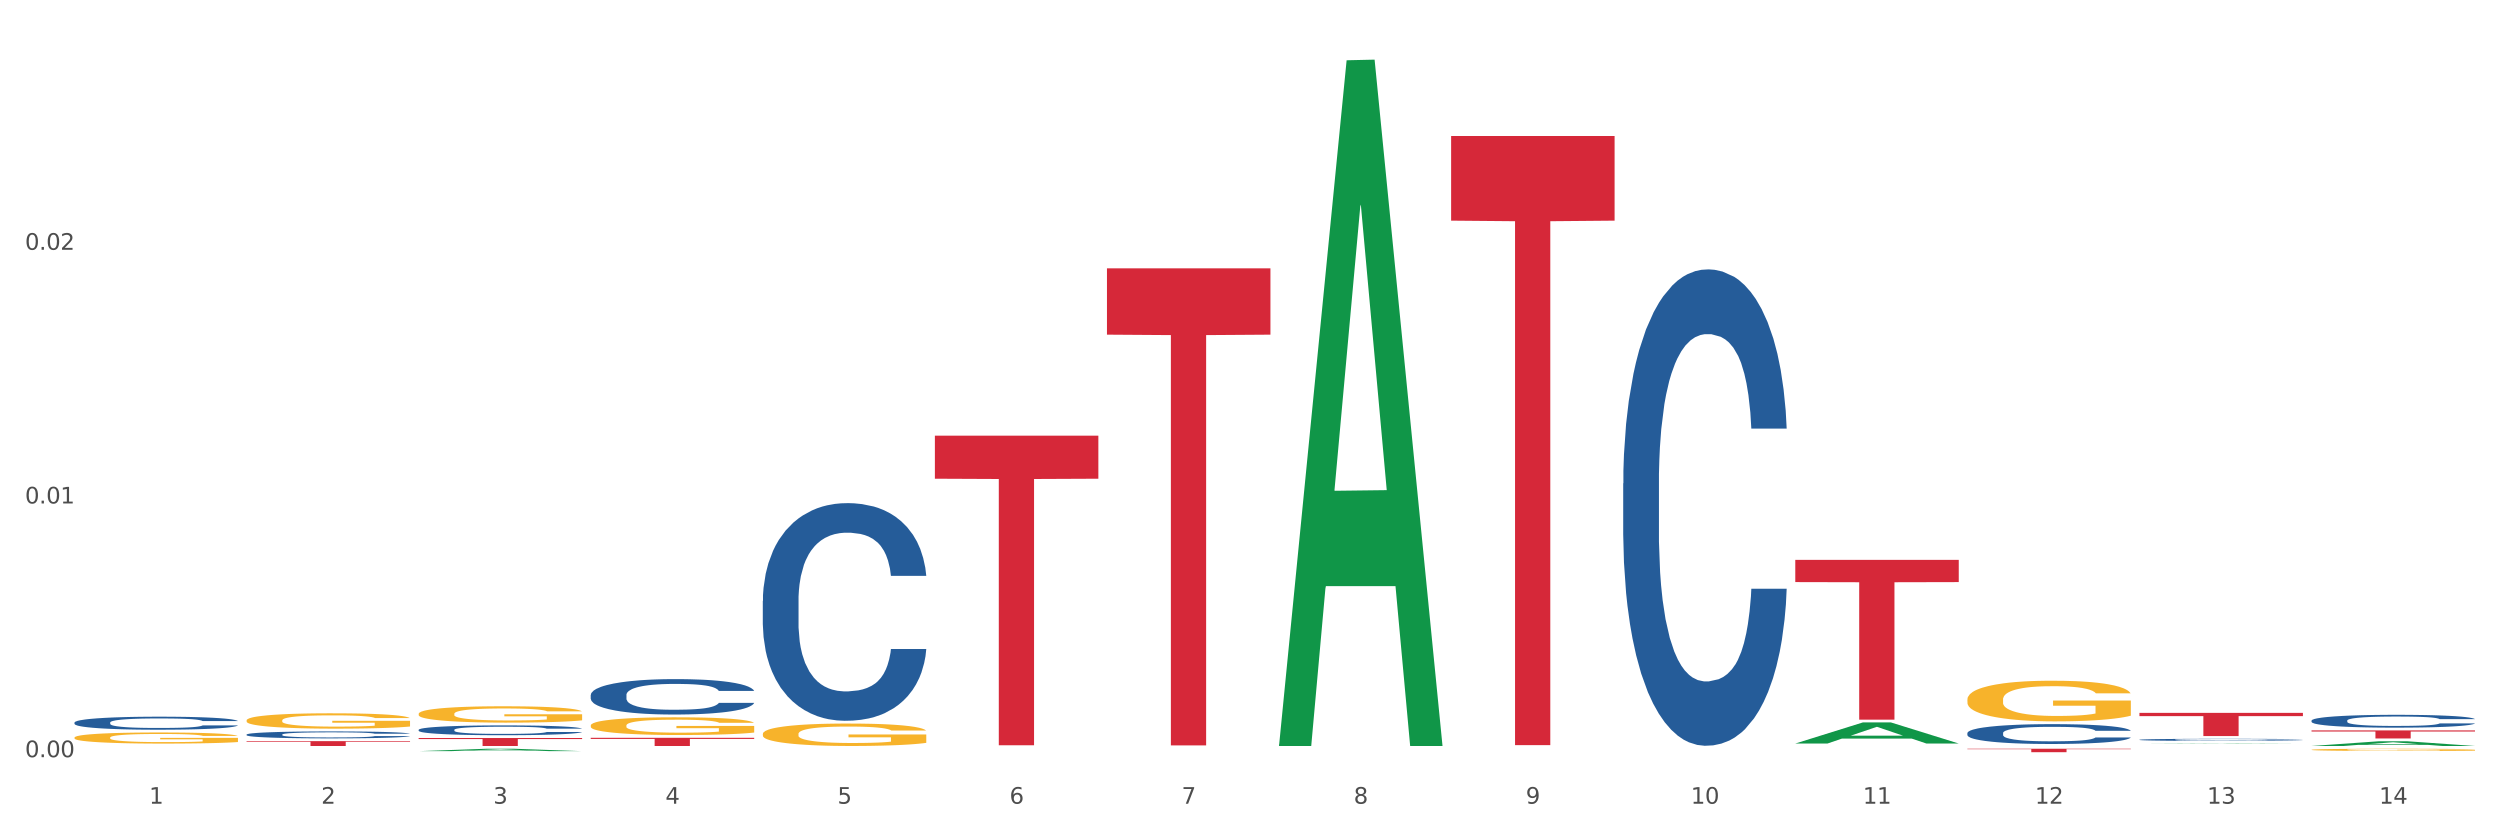
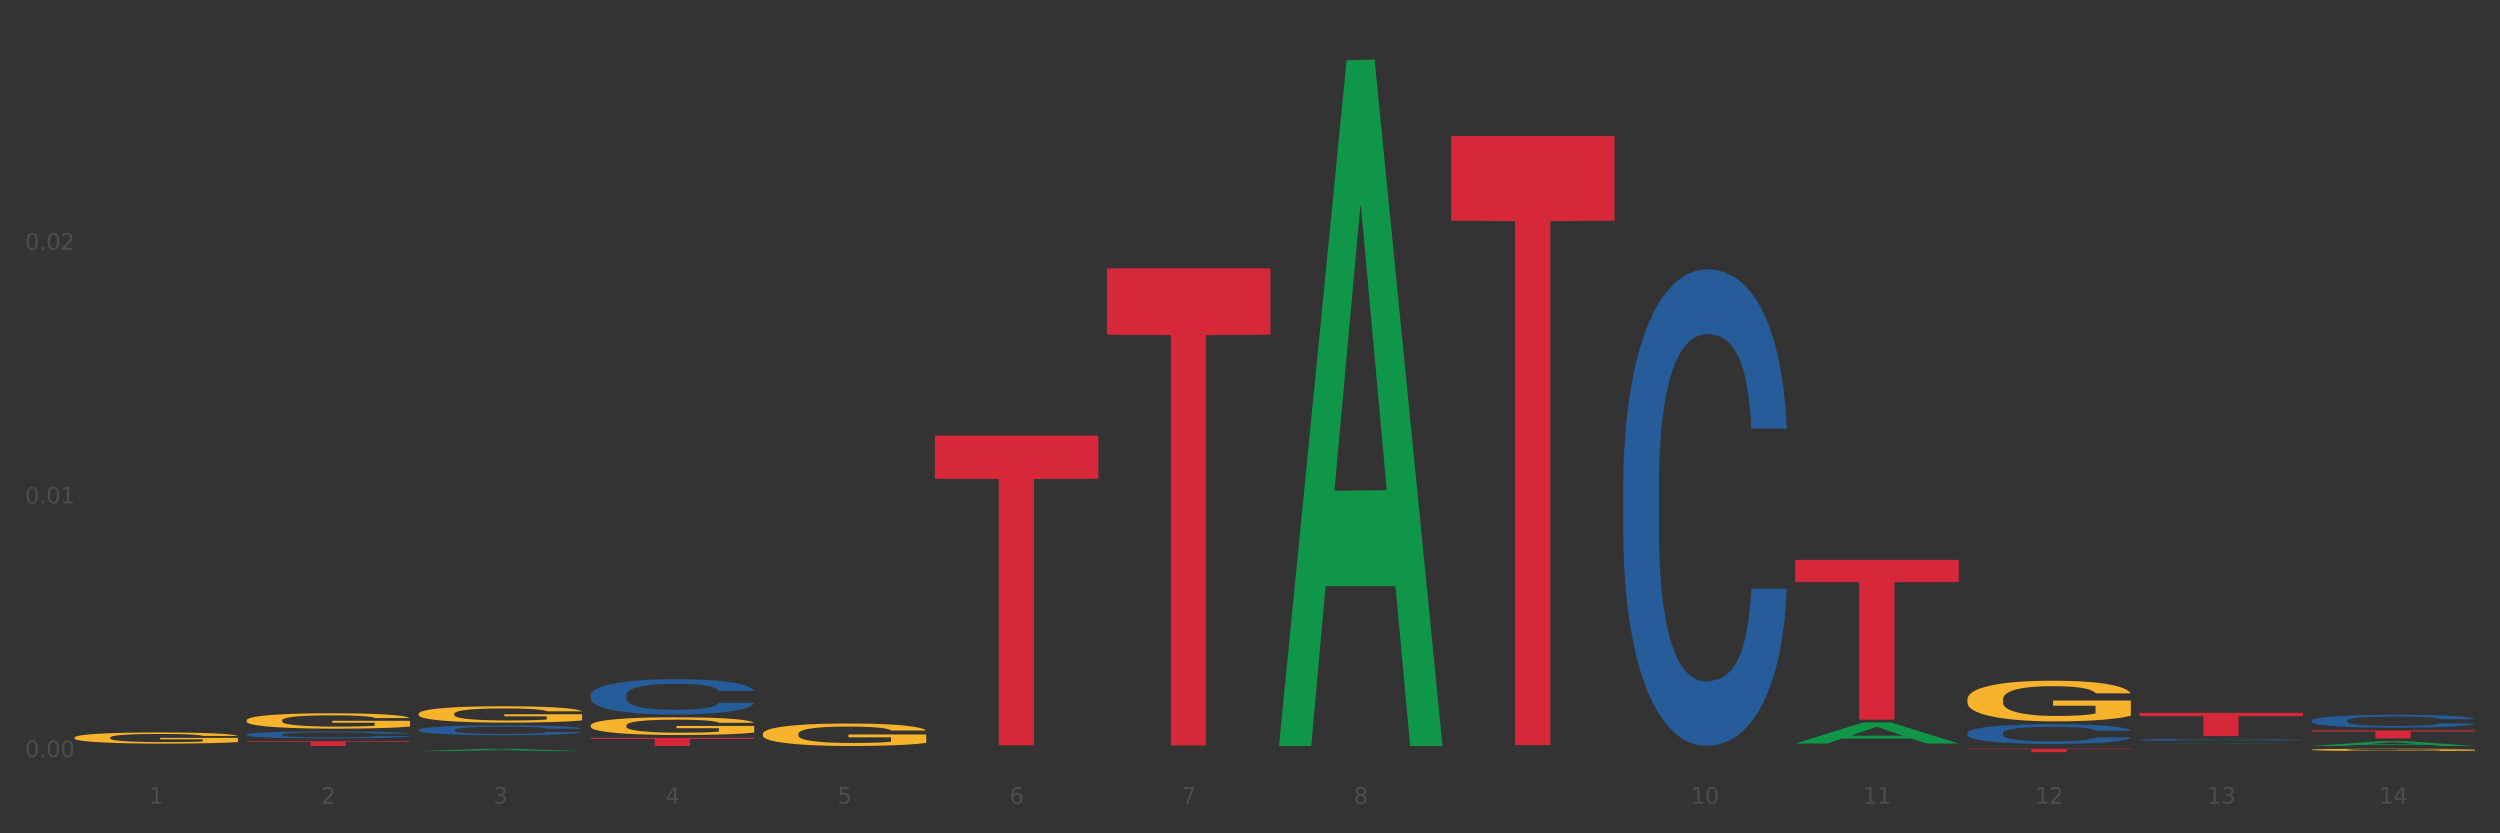
<svg xmlns="http://www.w3.org/2000/svg" xmlns:xlink="http://www.w3.org/1999/xlink" width="1080pt" height="360pt" viewBox="0 0 1080 360" version="1.1">
  <rect x="0" y="0" width="1080" height="360" fill="#333333" stroke="none" />
  <defs>
    <style type="text/css">*{stroke-linejoin: round; stroke-linecap: butt}</style>
  </defs>
  <g id="figure_1">
    <g id="patch_1">
-       <path d="M 0 360  L 1080 360  L 1080 0  L 0 0  z " style="fill: #ffffff; stroke: #ffffff; stroke-linejoin: miter" />
-     </g>
+       </g>
    <g id="axes_1">
      <g id="matplotlib.axis_1">
        <g id="xtick_1">
          <g id="text_1">
            <g style="fill: #4d4d4d" transform="translate(64.432 347.204) scale(0.096 -0.096)">
              <defs>
                <path id="DejaVuSans-31" d="M 794 531  L 1825 531  L 1825 4091  L 703 3866  L 703 4441  L 1819 4666  L 2450 4666  L 2450 531  L 3481 531  L 3481 0  L 794 0  L 794 531  z " transform="scale(0.016)" />
              </defs>
              <use xlink:href="#DejaVuSans-31" />
            </g>
          </g>
        </g>
        <g id="xtick_2">
          <g id="text_2">
            <g style="fill: #4d4d4d" transform="translate(138.771 347.204) scale(0.096 -0.096)">
              <defs>
                <path id="DejaVuSans-32" d="M 1228 531  L 3431 531  L 3431 0  L 469 0  L 469 531  Q 828 903 1448 1529  Q 2069 2156 2228 2338  Q 2531 2678 2651 2914  Q 2772 3150 2772 3378  Q 2772 3750 2511 3984  Q 2250 4219 1831 4219  Q 1534 4219 1204 4116  Q 875 4013 500 3803  L 500 4441  Q 881 4594 1212 4672  Q 1544 4750 1819 4750  Q 2544 4750 2975 4387  Q 3406 4025 3406 3419  Q 3406 3131 3298 2873  Q 3191 2616 2906 2266  Q 2828 2175 2409 1742  Q 1991 1309 1228 531  z " transform="scale(0.016)" />
              </defs>
              <use xlink:href="#DejaVuSans-32" />
            </g>
          </g>
        </g>
        <g id="xtick_3">
          <g id="text_3">
            <g style="fill: #4d4d4d" transform="translate(213.109 347.204) scale(0.096 -0.096)">
              <defs>
                <path id="DejaVuSans-33" d="M 2597 2516  Q 3050 2419 3304 2112  Q 3559 1806 3559 1356  Q 3559 666 3084 287  Q 2609 -91 1734 -91  Q 1441 -91 1130 -33  Q 819 25 488 141  L 488 750  Q 750 597 1062 519  Q 1375 441 1716 441  Q 2309 441 2620 675  Q 2931 909 2931 1356  Q 2931 1769 2642 2001  Q 2353 2234 1838 2234  L 1294 2234  L 1294 2753  L 1863 2753  Q 2328 2753 2575 2939  Q 2822 3125 2822 3475  Q 2822 3834 2567 4026  Q 2313 4219 1838 4219  Q 1578 4219 1281 4162  Q 984 4106 628 3988  L 628 4550  Q 988 4650 1302 4700  Q 1616 4750 1894 4750  Q 2613 4750 3031 4423  Q 3450 4097 3450 3541  Q 3450 3153 3228 2886  Q 3006 2619 2597 2516  z " transform="scale(0.016)" />
              </defs>
              <use xlink:href="#DejaVuSans-33" />
            </g>
          </g>
        </g>
        <g id="xtick_4">
          <g id="text_4">
            <g style="fill: #4d4d4d" transform="translate(287.448 347.204) scale(0.096 -0.096)">
              <defs>
                <path id="DejaVuSans-34" d="M 2419 4116  L 825 1625  L 2419 1625  L 2419 4116  z M 2253 4666  L 3047 4666  L 3047 1625  L 3713 1625  L 3713 1100  L 3047 1100  L 3047 0  L 2419 0  L 2419 1100  L 313 1100  L 313 1709  L 2253 4666  z " transform="scale(0.016)" />
              </defs>
              <use xlink:href="#DejaVuSans-34" />
            </g>
          </g>
        </g>
        <g id="xtick_5">
          <g id="text_5">
            <g style="fill: #4d4d4d" transform="translate(361.787 347.204) scale(0.096 -0.096)">
              <defs>
                <path id="DejaVuSans-35" d="M 691 4666  L 3169 4666  L 3169 4134  L 1269 4134  L 1269 2991  Q 1406 3038 1543 3061  Q 1681 3084 1819 3084  Q 2600 3084 3056 2656  Q 3513 2228 3513 1497  Q 3513 744 3044 326  Q 2575 -91 1722 -91  Q 1428 -91 1123 -41  Q 819 9 494 109  L 494 744  Q 775 591 1075 516  Q 1375 441 1709 441  Q 2250 441 2565 725  Q 2881 1009 2881 1497  Q 2881 1984 2565 2268  Q 2250 2553 1709 2553  Q 1456 2553 1204 2497  Q 953 2441 691 2322  L 691 4666  z " transform="scale(0.016)" />
              </defs>
              <use xlink:href="#DejaVuSans-35" />
            </g>
          </g>
        </g>
        <g id="xtick_6">
          <g id="text_6">
            <g style="fill: #4d4d4d" transform="translate(436.125 347.204) scale(0.096 -0.096)">
              <defs>
                <path id="DejaVuSans-36" d="M 2113 2584  Q 1688 2584 1439 2293  Q 1191 2003 1191 1497  Q 1191 994 1439 701  Q 1688 409 2113 409  Q 2538 409 2786 701  Q 3034 994 3034 1497  Q 3034 2003 2786 2293  Q 2538 2584 2113 2584  z M 3366 4563  L 3366 3988  Q 3128 4100 2886 4159  Q 2644 4219 2406 4219  Q 1781 4219 1451 3797  Q 1122 3375 1075 2522  Q 1259 2794 1537 2939  Q 1816 3084 2150 3084  Q 2853 3084 3261 2657  Q 3669 2231 3669 1497  Q 3669 778 3244 343  Q 2819 -91 2113 -91  Q 1303 -91 875 529  Q 447 1150 447 2328  Q 447 3434 972 4092  Q 1497 4750 2381 4750  Q 2619 4750 2861 4703  Q 3103 4656 3366 4563  z " transform="scale(0.016)" />
              </defs>
              <use xlink:href="#DejaVuSans-36" />
            </g>
          </g>
        </g>
        <g id="xtick_7">
          <g id="text_7">
            <g style="fill: #4d4d4d" transform="translate(510.464 347.204) scale(0.096 -0.096)">
              <defs>
                <path id="DejaVuSans-37" d="M 525 4666  L 3525 4666  L 3525 4397  L 1831 0  L 1172 0  L 2766 4134  L 525 4134  L 525 4666  z " transform="scale(0.016)" />
              </defs>
              <use xlink:href="#DejaVuSans-37" />
            </g>
          </g>
        </g>
        <g id="xtick_8">
          <g id="text_8">
            <g style="fill: #4d4d4d" transform="translate(584.803 347.204) scale(0.096 -0.096)">
              <defs>
                <path id="DejaVuSans-38" d="M 2034 2216  Q 1584 2216 1326 1975  Q 1069 1734 1069 1313  Q 1069 891 1326 650  Q 1584 409 2034 409  Q 2484 409 2743 651  Q 3003 894 3003 1313  Q 3003 1734 2745 1975  Q 2488 2216 2034 2216  z M 1403 2484  Q 997 2584 770 2862  Q 544 3141 544 3541  Q 544 4100 942 4425  Q 1341 4750 2034 4750  Q 2731 4750 3128 4425  Q 3525 4100 3525 3541  Q 3525 3141 3298 2862  Q 3072 2584 2669 2484  Q 3125 2378 3379 2068  Q 3634 1759 3634 1313  Q 3634 634 3220 271  Q 2806 -91 2034 -91  Q 1263 -91 848 271  Q 434 634 434 1313  Q 434 1759 690 2068  Q 947 2378 1403 2484  z M 1172 3481  Q 1172 3119 1398 2916  Q 1625 2713 2034 2713  Q 2441 2713 2670 2916  Q 2900 3119 2900 3481  Q 2900 3844 2670 4047  Q 2441 4250 2034 4250  Q 1625 4250 1398 4047  Q 1172 3844 1172 3481  z " transform="scale(0.016)" />
              </defs>
              <use xlink:href="#DejaVuSans-38" />
            </g>
          </g>
        </g>
        <g id="xtick_9">
          <g id="text_9">
            <g style="fill: #4d4d4d" transform="translate(659.142 347.204) scale(0.096 -0.096)">
              <defs>
-                 <path id="DejaVuSans-39" d="M 703 97  L 703 672  Q 941 559 1184 500  Q 1428 441 1663 441  Q 2288 441 2617 861  Q 2947 1281 2994 2138  Q 2813 1869 2534 1725  Q 2256 1581 1919 1581  Q 1219 1581 811 2004  Q 403 2428 403 3163  Q 403 3881 828 4315  Q 1253 4750 1959 4750  Q 2769 4750 3195 4129  Q 3622 3509 3622 2328  Q 3622 1225 3098 567  Q 2575 -91 1691 -91  Q 1453 -91 1209 -44  Q 966 3 703 97  z M 1959 2075  Q 2384 2075 2632 2365  Q 2881 2656 2881 3163  Q 2881 3666 2632 3958  Q 2384 4250 1959 4250  Q 1534 4250 1286 3958  Q 1038 3666 1038 3163  Q 1038 2656 1286 2365  Q 1534 2075 1959 2075  z " transform="scale(0.016)" />
-               </defs>
+                 </defs>
              <use xlink:href="#DejaVuSans-39" />
            </g>
          </g>
        </g>
        <g id="xtick_10">
          <g id="text_10">
            <g style="fill: #4d4d4d" transform="translate(730.426 347.204) scale(0.096 -0.096)">
              <defs>
                <path id="DejaVuSans-30" d="M 2034 4250  Q 1547 4250 1301 3770  Q 1056 3291 1056 2328  Q 1056 1369 1301 889  Q 1547 409 2034 409  Q 2525 409 2770 889  Q 3016 1369 3016 2328  Q 3016 3291 2770 3770  Q 2525 4250 2034 4250  z M 2034 4750  Q 2819 4750 3233 4129  Q 3647 3509 3647 2328  Q 3647 1150 3233 529  Q 2819 -91 2034 -91  Q 1250 -91 836 529  Q 422 1150 422 2328  Q 422 3509 836 4129  Q 1250 4750 2034 4750  z " transform="scale(0.016)" />
              </defs>
              <use xlink:href="#DejaVuSans-31" />
              <use xlink:href="#DejaVuSans-30" transform="translate(63.623 0)" />
            </g>
          </g>
        </g>
        <g id="xtick_11">
          <g id="text_11">
            <g style="fill: #4d4d4d" transform="translate(804.765 347.204) scale(0.096 -0.096)">
              <use xlink:href="#DejaVuSans-31" />
              <use xlink:href="#DejaVuSans-31" transform="translate(63.623 0)" />
            </g>
          </g>
        </g>
        <g id="xtick_12">
          <g id="text_12">
            <g style="fill: #4d4d4d" transform="translate(879.104 347.204) scale(0.096 -0.096)">
              <use xlink:href="#DejaVuSans-31" />
              <use xlink:href="#DejaVuSans-32" transform="translate(63.623 0)" />
            </g>
          </g>
        </g>
        <g id="xtick_13">
          <g id="text_13">
            <g style="fill: #4d4d4d" transform="translate(953.442 347.204) scale(0.096 -0.096)">
              <use xlink:href="#DejaVuSans-31" />
              <use xlink:href="#DejaVuSans-33" transform="translate(63.623 0)" />
            </g>
          </g>
        </g>
        <g id="xtick_14">
          <g id="text_14">
            <g style="fill: #4d4d4d" transform="translate(1027.781 347.204) scale(0.096 -0.096)">
              <use xlink:href="#DejaVuSans-31" />
              <use xlink:href="#DejaVuSans-34" transform="translate(63.623 0)" />
            </g>
          </g>
        </g>
        <g id="xtick_15" />
        <g id="xtick_16" />
        <g id="xtick_17" />
        <g id="xtick_18" />
        <g id="xtick_19" />
        <g id="xtick_20" />
        <g id="xtick_21" />
        <g id="xtick_22" />
        <g id="xtick_23" />
        <g id="xtick_24" />
        <g id="xtick_25" />
        <g id="xtick_26" />
        <g id="xtick_27" />
      </g>
      <g id="matplotlib.axis_2">
        <g id="ytick_1">
          <g id="text_15">
            <g style="fill: #4d4d4d" transform="translate(10.8 327.105) scale(0.096 -0.096)">
              <defs>
                <path id="DejaVuSans-2e" d="M 684 794  L 1344 794  L 1344 0  L 684 0  L 684 794  z " transform="scale(0.016)" />
              </defs>
              <use xlink:href="#DejaVuSans-30" />
              <use xlink:href="#DejaVuSans-2e" transform="translate(63.623 0)" />
              <use xlink:href="#DejaVuSans-30" transform="translate(95.41 0)" />
              <use xlink:href="#DejaVuSans-30" transform="translate(159.033 0)" />
            </g>
          </g>
        </g>
        <g id="ytick_2">
          <g id="text_16">
            <g style="fill: #4d4d4d" transform="translate(10.8 217.503) scale(0.096 -0.096)">
              <use xlink:href="#DejaVuSans-30" />
              <use xlink:href="#DejaVuSans-2e" transform="translate(63.623 0)" />
              <use xlink:href="#DejaVuSans-30" transform="translate(95.41 0)" />
              <use xlink:href="#DejaVuSans-31" transform="translate(159.033 0)" />
            </g>
          </g>
        </g>
        <g id="ytick_3">
          <g id="text_17">
            <g style="fill: #4d4d4d" transform="translate(10.8 107.902) scale(0.096 -0.096)">
              <use xlink:href="#DejaVuSans-30" />
              <use xlink:href="#DejaVuSans-2e" transform="translate(63.623 0)" />
              <use xlink:href="#DejaVuSans-30" transform="translate(95.41 0)" />
              <use xlink:href="#DejaVuSans-32" transform="translate(159.033 0)" />
            </g>
          </g>
        </g>
        <g id="ytick_4" />
        <g id="ytick_5" />
        <g id="ytick_6" />
      </g>
      <g id="PolyCollection_1">
        <path d="M 180.852 324.498  L 180.925 324.497  L 210.048 323.459  L 222.133 323.458  L 251.474 324.5  L 237.495 324.5  L 231.161 324.257  L 201.092 324.257  L 200.874 324.261  L 194.758 324.5  L 180.852 324.5  L 180.852 324.498  L 204.878 324.112  L 227.375 324.111  L 216.236 323.68  L 216.09 323.678  L 215.945 323.681  L 204.806 324.111  L 204.878 324.112  L 180.852 324.498  z " clip-path="url(#pf469442b2d)" style="fill: #109648" />
        <path d="M 552.546 321.71  L 552.619 321.432  L 581.741 26.038  L 593.827 25.759  L 623.168 322.267  L 609.189 322.267  L 602.855 253.221  L 572.786 253.221  L 572.568 254.335  L 566.452 322.267  L 552.546 322.267  L 552.546 321.71  L 576.572 212.016  L 599.069 211.738  L 587.93 88.959  L 587.784 88.402  L 587.638 89.237  L 576.499 211.738  L 576.572 212.016  L 552.546 321.71  z " clip-path="url(#pf469442b2d)" style="fill: #109648" />
        <path d="M 775.562 321.191  L 775.635 321.182  L 804.757 312.087  L 816.843 312.078  L 846.184 321.208  L 832.205 321.208  L 825.871 319.082  L 795.802 319.082  L 795.584 319.116  L 789.468 321.208  L 775.562 321.208  L 775.562 321.191  L 799.588 317.813  L 822.085 317.805  L 810.946 314.024  L 810.8 314.007  L 810.655 314.033  L 799.515 317.805  L 799.588 317.813  L 775.562 321.191  z " clip-path="url(#pf469442b2d)" style="fill: #109648" />
        <path d="M 924.24 321.42  L 924.312 321.42  L 953.435 321.27  L 965.52 321.27  L 994.861 321.42  L 980.883 321.42  L 974.548 321.385  L 944.48 321.385  L 944.261 321.386  L 938.145 321.42  L 924.24 321.42  L 924.24 321.42  L 948.265 321.365  L 970.763 321.364  L 959.623 321.302  L 959.478 321.302  L 959.332 321.302  L 948.193 321.364  L 948.265 321.365  L 924.24 321.42  z " clip-path="url(#pf469442b2d)" style="fill: #109648" />
        <path d="M 998.578 322.263  L 998.651 322.261  L 1027.773 320.222  L 1039.859 320.221  L 1069.2 322.267  L 1055.221 322.267  L 1048.887 321.79  L 1018.818 321.79  L 1018.6 321.798  L 1012.484 322.267  L 998.578 322.267  L 998.578 322.263  L 1022.604 321.506  L 1045.101 321.504  L 1033.962 320.657  L 1033.816 320.653  L 1033.671 320.659  L 1022.531 321.504  L 1022.604 321.506  L 998.578 322.263  z " clip-path="url(#pf469442b2d)" style="fill: #109648" />
-         <path d="M 32.175 312.138  L 32.258 312.133  L 32.258 311.989  L 32.509 311.793  L 33.427 311.433  L 34.596 311.161  L 36.599 310.842  L 37.684 310.708  L 39.104 310.559  L 42.025 310.317  L 45.364 310.112  L 47.702 309.998  L 49.455 309.926  L 53.378 309.798  L 55.632 309.741  L 57.969 309.695  L 59.973 309.664  L 63.312 309.628  L 65.983 309.613  L 69.072 309.608  L 71.66 309.613  L 75.082 309.633  L 80.091 309.695  L 82.011 309.731  L 84.599 309.793  L 87.27 309.875  L 89.44 309.957  L 91.945 310.076  L 94.533 310.23  L 97.037 310.425  L 98.79 310.605  L 100.209 310.796  L 101.461 311.027  L 102.379 311.279  L 102.797 311.49  L 87.52 311.49  L 87.103 311.3  L 86.268 311.094  L 85.434 310.955  L 84.515 310.842  L 83.096 310.713  L 81.844 310.631  L 79.757 310.533  L 77.837 310.472  L 76.251 310.436  L 74.331 310.405  L 70.241 310.374  L 67.319 310.374  L 65.482 310.384  L 63.229 310.41  L 61.309 310.446  L 59.055 310.508  L 57.302 310.574  L 55.549 310.662  L 54.547 310.724  L 53.044 310.837  L 52.043 310.929  L 50.707 311.089  L 49.956 311.202  L 48.62 311.495  L 48.036 311.711  L 47.785 311.86  L 47.618 312.025  L 47.618 312.827  L 48.119 313.187  L 48.537 313.341  L 49.204 313.516  L 50.457 313.743  L 52.293 313.964  L 54.213 314.123  L 55.799 314.221  L 57.302 314.293  L 58.804 314.35  L 60.641 314.401  L 62.143 314.432  L 64.397 314.463  L 67.069 314.478  L 69.155 314.478  L 73.413 314.452  L 75.333 314.427  L 77.169 314.391  L 79.173 314.334  L 80.759 314.272  L 81.677 314.226  L 83.18 314.128  L 84.348 314.025  L 85.35 313.907  L 86.018 313.804  L 86.769 313.65  L 87.353 313.475  L 87.52 313.383  L 102.797 313.383  L 102.463 313.568  L 101.879 313.748  L 100.71 313.989  L 99.792 314.128  L 98.372 314.298  L 96.87 314.442  L 94.783 314.602  L 92.863 314.72  L 90.86 314.823  L 88.689 314.915  L 84.766 315.044  L 83.347 315.08  L 80.341 315.142  L 78.004 315.178  L 74.581 315.214  L 71.075 315.234  L 67.402 315.239  L 64.147 315.229  L 60.557 315.198  L 58.303 315.167  L 55.799 315.121  L 52.877 315.049  L 50.123 314.962  L 47.535 314.859  L 45.114 314.74  L 42.86 314.607  L 39.938 314.386  L 37.768 314.169  L 36.182 313.969  L 35.097 313.799  L 34.011 313.583  L 33.427 313.434  L 32.509 313.074  L 32.175 312.74  L 32.175 312.138  z " clip-path="url(#pf469442b2d)" style="fill: #255c99" />
        <path d="M 180.852 315.277  L 180.936 315.273  L 180.936 315.165  L 181.186 315.018  L 182.105 314.746  L 183.273 314.541  L 185.277 314.3  L 186.362 314.199  L 187.781 314.087  L 190.703 313.905  L 194.042 313.75  L 196.379 313.664  L 198.132 313.61  L 202.056 313.513  L 204.31 313.471  L 206.647 313.436  L 208.65 313.412  L 211.989 313.385  L 214.661 313.374  L 217.749 313.37  L 220.337 313.374  L 223.76 313.389  L 228.768 313.436  L 230.688 313.463  L 233.276 313.509  L 235.947 313.571  L 238.118 313.633  L 240.622 313.723  L 243.21 313.839  L 245.714 313.986  L 247.467 314.122  L 248.886 314.265  L 250.139 314.44  L 251.057 314.63  L 251.474 314.789  L 236.198 314.789  L 235.78 314.645  L 234.946 314.49  L 234.111 314.386  L 233.193 314.3  L 231.774 314.203  L 230.521 314.141  L 228.434 314.068  L 226.514 314.021  L 224.928 313.994  L 223.008 313.971  L 218.918 313.947  L 215.996 313.947  L 214.16 313.955  L 211.906 313.975  L 209.986 314.002  L 207.732 314.048  L 205.979 314.099  L 204.226 314.165  L 203.224 314.211  L 201.722 314.296  L 200.72 314.366  L 199.384 314.486  L 198.633 314.572  L 197.297 314.793  L 196.713 314.955  L 196.463 315.068  L 196.296 315.192  L 196.296 315.797  L 196.797 316.068  L 197.214 316.185  L 197.882 316.316  L 199.134 316.487  L 200.97 316.654  L 202.89 316.774  L 204.476 316.848  L 205.979 316.902  L 207.482 316.944  L 209.318 316.983  L 210.821 317.006  L 213.075 317.03  L 215.746 317.041  L 217.833 317.041  L 222.09 317.022  L 224.01 317.003  L 225.847 316.975  L 227.85 316.933  L 229.436 316.886  L 230.354 316.851  L 231.857 316.778  L 233.026 316.7  L 234.027 316.611  L 234.695 316.533  L 235.447 316.417  L 236.031 316.285  L 236.198 316.216  L 251.474 316.216  L 251.14 316.355  L 250.556 316.491  L 249.387 316.673  L 248.469 316.778  L 247.05 316.906  L 245.547 317.014  L 243.46 317.134  L 241.54 317.224  L 239.537 317.301  L 237.367 317.371  L 233.443 317.468  L 232.024 317.495  L 229.019 317.542  L 226.681 317.569  L 223.259 317.596  L 219.753 317.611  L 216.08 317.615  L 212.824 317.607  L 209.235 317.584  L 206.981 317.561  L 204.476 317.526  L 201.555 317.472  L 198.8 317.406  L 196.212 317.328  L 193.791 317.239  L 191.538 317.138  L 188.616 316.972  L 186.445 316.809  L 184.859 316.658  L 183.774 316.53  L 182.689 316.367  L 182.105 316.254  L 181.186 315.983  L 180.852 315.731  L 180.852 315.277  z " clip-path="url(#pf469442b2d)" style="fill: #255c99" />
        <path d="M 106.514 317.322  L 106.597 317.319  L 106.597 317.242  L 106.848 317.137  L 107.766 316.945  L 108.935 316.799  L 110.938 316.629  L 112.023 316.557  L 113.442 316.478  L 116.364 316.348  L 119.703 316.238  L 122.04 316.178  L 123.794 316.139  L 127.717 316.071  L 129.971 316.04  L 132.308 316.016  L 134.312 315.999  L 137.651 315.98  L 140.322 315.972  L 143.411 315.969  L 145.998 315.972  L 149.421 315.983  L 154.43 316.016  L 156.35 316.035  L 158.937 316.068  L 161.609 316.112  L 163.779 316.156  L 166.283 316.219  L 168.871 316.302  L 171.376 316.406  L 173.129 316.502  L 174.548 316.604  L 175.8 316.728  L 176.718 316.863  L 177.135 316.975  L 161.859 316.975  L 161.442 316.874  L 160.607 316.764  L 159.772 316.689  L 158.854 316.629  L 157.435 316.56  L 156.183 316.516  L 154.096 316.464  L 152.176 316.431  L 150.59 316.412  L 148.67 316.395  L 144.579 316.379  L 141.658 316.379  L 139.821 316.384  L 137.567 316.398  L 135.647 316.417  L 133.393 316.45  L 131.64 316.486  L 129.887 316.533  L 128.886 316.566  L 127.383 316.626  L 126.381 316.676  L 125.046 316.761  L 124.294 316.821  L 122.959 316.978  L 122.374 317.093  L 122.124 317.173  L 121.957 317.261  L 121.957 317.69  L 122.458 317.883  L 122.875 317.965  L 123.543 318.059  L 124.795 318.18  L 126.632 318.298  L 128.552 318.383  L 130.138 318.435  L 131.64 318.474  L 133.143 318.504  L 134.979 318.532  L 136.482 318.548  L 138.736 318.565  L 141.407 318.573  L 143.494 318.573  L 147.751 318.559  L 149.671 318.545  L 151.508 318.526  L 153.511 318.496  L 155.097 318.463  L 156.016 318.438  L 157.518 318.386  L 158.687 318.331  L 159.689 318.268  L 160.357 318.213  L 161.108 318.13  L 161.692 318.037  L 161.859 317.987  L 177.135 317.987  L 176.802 318.086  L 176.217 318.182  L 175.049 318.312  L 174.13 318.386  L 172.711 318.477  L 171.209 318.554  L 169.122 318.639  L 167.202 318.702  L 165.198 318.757  L 163.028 318.807  L 159.104 318.875  L 157.685 318.895  L 154.68 318.928  L 152.343 318.947  L 148.92 318.966  L 145.414 318.977  L 141.741 318.98  L 138.486 318.974  L 134.896 318.958  L 132.642 318.941  L 130.138 318.917  L 127.216 318.878  L 124.461 318.831  L 121.874 318.776  L 119.453 318.713  L 117.199 318.642  L 114.277 318.523  L 112.107 318.408  L 110.521 318.301  L 109.435 318.21  L 108.35 318.094  L 107.766 318.015  L 106.848 317.822  L 106.514 317.643  L 106.514 317.322  z " clip-path="url(#pf469442b2d)" style="fill: #255c99" />
        <path d="M 701.223 208.842  L 701.307 208.654  L 701.307 203.392  L 701.557 196.249  L 702.476 183.093  L 703.644 173.131  L 705.648 161.478  L 706.733 156.591  L 708.152 151.14  L 711.074 142.306  L 714.413 134.788  L 716.75 130.653  L 718.503 128.022  L 722.427 123.323  L 724.681 121.255  L 727.018 119.564  L 729.021 118.436  L 732.36 117.12  L 735.032 116.556  L 738.12 116.368  L 740.708 116.556  L 744.131 117.308  L 749.139 119.564  L 751.059 120.879  L 753.647 123.135  L 756.318 126.142  L 758.489 129.149  L 760.993 133.472  L 763.581 139.111  L 766.085 146.253  L 767.838 152.832  L 769.257 159.786  L 770.51 168.244  L 771.428 177.454  L 771.845 185.16  L 756.569 185.16  L 756.151 178.206  L 755.317 170.688  L 754.482 165.613  L 753.564 161.478  L 752.145 156.779  L 750.892 153.772  L 748.805 150.2  L 746.885 147.945  L 745.299 146.629  L 743.379 145.502  L 739.289 144.374  L 736.367 144.374  L 734.531 144.75  L 732.277 145.689  L 730.357 147.005  L 728.103 149.261  L 726.35 151.704  L 724.597 154.899  L 723.595 157.155  L 722.093 161.29  L 721.091 164.673  L 719.755 170.5  L 719.004 174.635  L 717.668 185.348  L 717.084 193.242  L 716.834 198.693  L 716.667 204.707  L 716.667 234.028  L 717.168 247.185  L 717.585 252.824  L 718.253 259.214  L 719.505 267.484  L 721.341 275.567  L 723.261 281.393  L 724.847 284.964  L 726.35 287.596  L 727.853 289.663  L 729.689 291.543  L 731.192 292.67  L 733.446 293.798  L 736.117 294.362  L 738.204 294.362  L 742.461 293.422  L 744.381 292.483  L 746.218 291.167  L 748.221 289.099  L 749.807 286.844  L 750.725 285.152  L 752.228 281.581  L 753.397 277.822  L 754.398 273.499  L 755.066 269.74  L 755.818 264.101  L 756.402 257.711  L 756.569 254.328  L 771.845 254.328  L 771.511 261.094  L 770.927 267.672  L 769.758 276.506  L 768.84 281.581  L 767.421 287.784  L 765.918 293.046  L 763.831 298.873  L 761.911 303.196  L 759.908 306.955  L 757.738 310.338  L 753.814 315.037  L 752.395 316.353  L 749.39 318.608  L 747.052 319.924  L 743.63 321.24  L 740.124 321.992  L 736.451 322.179  L 733.195 321.804  L 729.606 320.676  L 727.352 319.548  L 724.847 317.857  L 721.926 315.225  L 719.171 312.03  L 716.583 308.271  L 714.162 303.948  L 711.908 299.061  L 708.987 290.979  L 706.816 283.085  L 705.23 275.755  L 704.145 269.552  L 703.06 261.658  L 702.476 256.207  L 701.557 243.05  L 701.223 230.833  L 701.223 208.842  z " clip-path="url(#pf469442b2d)" style="fill: #255c99" />
        <path d="M 849.901 316.68  L 849.984 316.672  L 849.984 316.453  L 850.235 316.155  L 851.153 315.607  L 852.322 315.192  L 854.325 314.706  L 855.41 314.503  L 856.829 314.276  L 859.751 313.908  L 863.09 313.594  L 865.428 313.422  L 867.181 313.313  L 871.104 313.117  L 873.358 313.031  L 875.695 312.96  L 877.699 312.913  L 881.038 312.858  L 883.709 312.835  L 886.798 312.827  L 889.386 312.835  L 892.808 312.866  L 897.817 312.96  L 899.737 313.015  L 902.325 313.109  L 904.996 313.234  L 907.166 313.359  L 909.671 313.54  L 912.258 313.775  L 914.763 314.072  L 916.516 314.346  L 917.935 314.636  L 919.187 314.988  L 920.105 315.372  L 920.523 315.693  L 905.246 315.693  L 904.829 315.403  L 903.994 315.09  L 903.159 314.879  L 902.241 314.706  L 900.822 314.511  L 899.57 314.385  L 897.483 314.237  L 895.563 314.143  L 893.977 314.088  L 892.057 314.041  L 887.966 313.994  L 885.045 313.994  L 883.208 314.009  L 880.954 314.049  L 879.034 314.103  L 876.78 314.197  L 875.027 314.299  L 873.274 314.432  L 872.273 314.526  L 870.77 314.699  L 869.768 314.839  L 868.433 315.082  L 867.681 315.255  L 866.346 315.701  L 865.761 316.03  L 865.511 316.257  L 865.344 316.507  L 865.344 317.729  L 865.845 318.277  L 866.262 318.512  L 866.93 318.778  L 868.182 319.123  L 870.019 319.46  L 871.939 319.702  L 873.525 319.851  L 875.027 319.961  L 876.53 320.047  L 878.367 320.125  L 879.869 320.172  L 882.123 320.219  L 884.794 320.243  L 886.881 320.243  L 891.139 320.203  L 893.059 320.164  L 894.895 320.11  L 896.899 320.023  L 898.485 319.929  L 899.403 319.859  L 900.905 319.71  L 902.074 319.554  L 903.076 319.373  L 903.744 319.217  L 904.495 318.982  L 905.079 318.716  L 905.246 318.575  L 920.523 318.575  L 920.189 318.857  L 919.604 319.131  L 918.436 319.499  L 917.517 319.71  L 916.098 319.969  L 914.596 320.188  L 912.509 320.431  L 910.589 320.611  L 908.585 320.767  L 906.415 320.908  L 902.491 321.104  L 901.072 321.159  L 898.067 321.253  L 895.73 321.308  L 892.307 321.362  L 888.801 321.394  L 885.128 321.402  L 881.873 321.386  L 878.283 321.339  L 876.029 321.292  L 873.525 321.221  L 870.603 321.112  L 867.848 320.979  L 865.261 320.822  L 862.84 320.642  L 860.586 320.438  L 857.664 320.102  L 855.494 319.773  L 853.908 319.467  L 852.823 319.209  L 851.737 318.88  L 851.153 318.653  L 850.235 318.105  L 849.901 317.596  L 849.901 316.68  z " clip-path="url(#pf469442b2d)" style="fill: #255c99" />
        <path d="M 255.191 300.25  L 255.275 300.236  L 255.275 299.845  L 255.525 299.313  L 256.443 298.335  L 257.612 297.594  L 259.615 296.727  L 260.701 296.364  L 262.12 295.958  L 265.041 295.301  L 268.381 294.742  L 270.718 294.435  L 272.471 294.239  L 276.394 293.89  L 278.648 293.736  L 280.986 293.61  L 282.989 293.526  L 286.328 293.428  L 288.999 293.386  L 292.088 293.372  L 294.676 293.386  L 298.098 293.442  L 303.107 293.61  L 305.027 293.708  L 307.615 293.876  L 310.286 294.099  L 312.457 294.323  L 314.961 294.644  L 317.549 295.064  L 320.053 295.595  L 321.806 296.084  L 323.225 296.601  L 324.477 297.231  L 325.396 297.916  L 325.813 298.489  L 310.537 298.489  L 310.119 297.971  L 309.284 297.412  L 308.45 297.035  L 307.531 296.727  L 306.112 296.378  L 304.86 296.154  L 302.773 295.889  L 300.853 295.721  L 299.267 295.623  L 297.347 295.539  L 293.257 295.455  L 290.335 295.455  L 288.499 295.483  L 286.245 295.553  L 284.325 295.651  L 282.071 295.819  L 280.318 296  L 278.565 296.238  L 277.563 296.406  L 276.06 296.713  L 275.059 296.965  L 273.723 297.398  L 272.972 297.706  L 271.636 298.503  L 271.052 299.09  L 270.801 299.495  L 270.634 299.943  L 270.634 302.123  L 271.135 303.102  L 271.553 303.521  L 272.22 303.997  L 273.473 304.612  L 275.309 305.213  L 277.229 305.646  L 278.815 305.912  L 280.318 306.107  L 281.82 306.261  L 283.657 306.401  L 285.159 306.485  L 287.413 306.569  L 290.085 306.611  L 292.172 306.611  L 296.429 306.541  L 298.349 306.471  L 300.185 306.373  L 302.189 306.219  L 303.775 306.051  L 304.693 305.926  L 306.196 305.66  L 307.364 305.38  L 308.366 305.059  L 309.034 304.779  L 309.785 304.36  L 310.37 303.885  L 310.537 303.633  L 325.813 303.633  L 325.479 304.136  L 324.895 304.626  L 323.726 305.283  L 322.808 305.66  L 321.389 306.121  L 319.886 306.513  L 317.799 306.946  L 315.879 307.268  L 313.876 307.547  L 311.705 307.799  L 307.782 308.148  L 306.363 308.246  L 303.358 308.414  L 301.02 308.512  L 297.598 308.61  L 294.092 308.666  L 290.419 308.68  L 287.163 308.652  L 283.573 308.568  L 281.32 308.484  L 278.815 308.358  L 275.893 308.162  L 273.139 307.925  L 270.551 307.645  L 268.13 307.324  L 265.876 306.96  L 262.955 306.359  L 260.784 305.772  L 259.198 305.227  L 258.113 304.765  L 257.028 304.178  L 256.443 303.773  L 255.525 302.794  L 255.191 301.886  L 255.191 300.25  z " clip-path="url(#pf469442b2d)" style="fill: #255c99" />
-         <path d="M 329.53 259.599  L 329.613 259.513  L 329.613 257.109  L 329.864 253.845  L 330.782 247.834  L 331.951 243.283  L 333.954 237.958  L 335.039 235.726  L 336.458 233.235  L 339.38 229.199  L 342.719 225.764  L 345.057 223.875  L 346.81 222.673  L 350.733 220.526  L 352.987 219.581  L 355.324 218.808  L 357.328 218.293  L 360.667 217.692  L 363.338 217.434  L 366.427 217.349  L 369.015 217.434  L 372.437 217.778  L 377.446 218.808  L 379.366 219.41  L 381.954 220.44  L 384.625 221.814  L 386.795 223.188  L 389.3 225.163  L 391.887 227.739  L 394.392 231.003  L 396.145 234.008  L 397.564 237.186  L 398.816 241.05  L 399.734 245.258  L 400.152 248.779  L 384.875 248.779  L 384.458 245.601  L 383.623 242.166  L 382.788 239.848  L 381.87 237.958  L 380.451 235.812  L 379.199 234.438  L 377.112 232.806  L 375.192 231.775  L 373.606 231.174  L 371.686 230.659  L 367.595 230.144  L 364.674 230.144  L 362.837 230.316  L 360.583 230.745  L 358.663 231.346  L 356.41 232.377  L 354.656 233.493  L 352.903 234.953  L 351.902 235.983  L 350.399 237.873  L 349.397 239.418  L 348.062 242.08  L 347.31 243.97  L 345.975 248.865  L 345.391 252.471  L 345.14 254.962  L 344.973 257.71  L 344.973 271.106  L 345.474 277.117  L 345.891 279.694  L 346.559 282.613  L 347.811 286.392  L 349.648 290.084  L 351.568 292.747  L 353.154 294.378  L 354.656 295.58  L 356.159 296.525  L 357.996 297.384  L 359.498 297.899  L 361.752 298.414  L 364.423 298.672  L 366.51 298.672  L 370.768 298.243  L 372.688 297.813  L 374.524 297.212  L 376.528 296.267  L 378.114 295.237  L 379.032 294.464  L 380.534 292.832  L 381.703 291.115  L 382.705 289.14  L 383.373 287.422  L 384.124 284.846  L 384.708 281.926  L 384.875 280.381  L 400.152 280.381  L 399.818 283.472  L 399.233 286.478  L 398.065 290.514  L 397.146 292.832  L 395.727 295.666  L 394.225 298.071  L 392.138 300.733  L 390.218 302.708  L 388.214 304.426  L 386.044 305.971  L 382.121 308.118  L 380.701 308.719  L 377.696 309.75  L 375.359 310.351  L 371.936 310.952  L 368.43 311.296  L 364.757 311.381  L 361.502 311.21  L 357.912 310.694  L 355.658 310.179  L 353.154 309.406  L 350.232 308.204  L 347.477 306.744  L 344.89 305.027  L 342.469 303.052  L 340.215 300.819  L 337.293 297.126  L 335.123 293.519  L 333.537 290.17  L 332.452 287.337  L 331.366 283.73  L 330.782 281.239  L 329.864 275.228  L 329.53 269.646  L 329.53 259.599  z " clip-path="url(#pf469442b2d)" style="fill: #255c99" />
        <path d="M 924.24 319.573  L 924.323 319.572  L 924.323 319.549  L 924.573 319.517  L 925.492 319.458  L 926.66 319.414  L 928.664 319.362  L 929.749 319.34  L 931.168 319.316  L 934.09 319.276  L 937.429 319.243  L 939.766 319.224  L 941.519 319.212  L 945.443 319.191  L 947.697 319.182  L 950.034 319.175  L 952.037 319.17  L 955.377 319.164  L 958.048 319.161  L 961.136 319.16  L 963.724 319.161  L 967.147 319.164  L 972.155 319.175  L 974.075 319.18  L 976.663 319.191  L 979.335 319.204  L 981.505 319.217  L 984.009 319.237  L 986.597 319.262  L 989.101 319.294  L 990.854 319.323  L 992.273 319.354  L 993.526 319.392  L 994.444 319.433  L 994.861 319.467  L 979.585 319.467  L 979.168 319.436  L 978.333 319.403  L 977.498 319.38  L 976.58 319.362  L 975.161 319.341  L 973.908 319.327  L 971.822 319.311  L 969.902 319.301  L 968.316 319.295  L 966.396 319.29  L 962.305 319.285  L 959.383 319.285  L 957.547 319.287  L 955.293 319.291  L 953.373 319.297  L 951.119 319.307  L 949.366 319.318  L 947.613 319.332  L 946.611 319.342  L 945.109 319.361  L 944.107 319.376  L 942.771 319.402  L 942.02 319.42  L 940.685 319.468  L 940.1 319.504  L 939.85 319.528  L 939.683 319.555  L 939.683 319.686  L 940.184 319.744  L 940.601 319.77  L 941.269 319.798  L 942.521 319.835  L 944.358 319.871  L 946.278 319.897  L 947.864 319.913  L 949.366 319.925  L 950.869 319.934  L 952.705 319.943  L 954.208 319.948  L 956.462 319.953  L 959.133 319.955  L 961.22 319.955  L 965.477 319.951  L 967.397 319.947  L 969.234 319.941  L 971.237 319.932  L 972.823 319.922  L 973.742 319.914  L 975.244 319.898  L 976.413 319.881  L 977.415 319.862  L 978.082 319.845  L 978.834 319.82  L 979.418 319.791  L 979.585 319.776  L 994.861 319.776  L 994.527 319.807  L 993.943 319.836  L 992.774 319.875  L 991.856 319.898  L 990.437 319.926  L 988.934 319.949  L 986.847 319.975  L 984.927 319.995  L 982.924 320.011  L 980.754 320.026  L 976.83 320.047  L 975.411 320.053  L 972.406 320.063  L 970.069 320.069  L 966.646 320.075  L 963.14 320.078  L 959.467 320.079  L 956.211 320.078  L 952.622 320.073  L 950.368 320.068  L 947.864 320.06  L 944.942 320.048  L 942.187 320.034  L 939.599 320.017  L 937.178 319.998  L 934.925 319.976  L 932.003 319.94  L 929.832 319.905  L 928.246 319.872  L 927.161 319.844  L 926.076 319.809  L 925.492 319.785  L 924.573 319.726  L 924.24 319.671  L 924.24 319.573  z " clip-path="url(#pf469442b2d)" style="fill: #255c99" />
        <path d="M 998.578 311.293  L 998.662 311.287  L 998.662 311.146  L 998.912 310.953  L 999.83 310.598  L 1000.999 310.329  L 1003.003 310.015  L 1004.088 309.883  L 1005.507 309.736  L 1008.429 309.498  L 1011.768 309.295  L 1014.105 309.184  L 1015.858 309.113  L 1019.781 308.986  L 1022.035 308.93  L 1024.373 308.885  L 1026.376 308.854  L 1029.715 308.819  L 1032.387 308.803  L 1035.475 308.798  L 1038.063 308.803  L 1041.486 308.824  L 1046.494 308.885  L 1048.414 308.92  L 1051.002 308.981  L 1053.673 309.062  L 1055.844 309.143  L 1058.348 309.26  L 1060.936 309.412  L 1063.44 309.604  L 1065.193 309.782  L 1066.612 309.969  L 1067.864 310.198  L 1068.783 310.446  L 1069.2 310.654  L 1053.924 310.654  L 1053.506 310.466  L 1052.671 310.263  L 1051.837 310.127  L 1050.918 310.015  L 1049.499 309.888  L 1048.247 309.807  L 1046.16 309.711  L 1044.24 309.65  L 1042.654 309.615  L 1040.734 309.584  L 1036.644 309.554  L 1033.722 309.554  L 1031.886 309.564  L 1029.632 309.589  L 1027.712 309.625  L 1025.458 309.686  L 1023.705 309.751  L 1021.952 309.838  L 1020.95 309.898  L 1019.448 310.01  L 1018.446 310.101  L 1017.11 310.258  L 1016.359 310.37  L 1015.023 310.659  L 1014.439 310.872  L 1014.188 311.019  L 1014.022 311.181  L 1014.022 311.972  L 1014.522 312.327  L 1014.94 312.479  L 1015.608 312.651  L 1016.86 312.874  L 1018.696 313.092  L 1020.616 313.249  L 1022.202 313.346  L 1023.705 313.417  L 1025.207 313.472  L 1027.044 313.523  L 1028.547 313.553  L 1030.8 313.584  L 1033.472 313.599  L 1035.559 313.599  L 1039.816 313.574  L 1041.736 313.548  L 1043.572 313.513  L 1045.576 313.457  L 1047.162 313.396  L 1048.08 313.351  L 1049.583 313.254  L 1050.752 313.153  L 1051.753 313.036  L 1052.421 312.935  L 1053.172 312.783  L 1053.757 312.611  L 1053.924 312.519  L 1069.2 312.519  L 1068.866 312.702  L 1068.282 312.879  L 1067.113 313.118  L 1066.195 313.254  L 1064.776 313.422  L 1063.273 313.564  L 1061.186 313.721  L 1059.266 313.837  L 1057.263 313.939  L 1055.092 314.03  L 1051.169 314.157  L 1049.75 314.192  L 1046.745 314.253  L 1044.407 314.289  L 1040.985 314.324  L 1037.479 314.344  L 1033.806 314.349  L 1030.55 314.339  L 1026.96 314.309  L 1024.707 314.278  L 1022.202 314.233  L 1019.281 314.162  L 1016.526 314.076  L 1013.938 313.974  L 1011.517 313.858  L 1009.263 313.726  L 1006.342 313.508  L 1004.171 313.295  L 1002.585 313.097  L 1001.5 312.93  L 1000.415 312.717  L 999.83 312.57  L 998.912 312.215  L 998.578 311.886  L 998.578 311.293  z " clip-path="url(#pf469442b2d)" style="fill: #255c99" />
        <path d="M 106.514 320.171  L 177.135 320.171  L 177.135 320.462  L 149.355 320.464  L 149.355 322.267  L 134.126 322.267  L 134.126 320.464  L 106.514 320.462  L 106.514 320.173  L 106.514 320.171  z " clip-path="url(#pf469442b2d)" style="fill: #d62839" />
        <path d="M 255.191 318.721  L 325.813 318.721  L 325.813 319.214  L 298.033 319.217  L 298.033 322.267  L 282.804 322.267  L 282.804 319.217  L 255.191 319.214  L 255.191 318.725  L 255.191 318.721  z " clip-path="url(#pf469442b2d)" style="fill: #d62839" />
-         <path d="M 180.852 318.806  L 251.474 318.806  L 251.474 319.287  L 223.694 319.29  L 223.694 322.267  L 208.465 322.267  L 208.465 319.29  L 180.852 319.287  L 180.852 318.809  L 180.852 318.806  z " clip-path="url(#pf469442b2d)" style="fill: #d62839" />
        <path d="M 849.901 323.458  L 920.523 323.458  L 920.523 323.665  L 892.742 323.666  L 892.742 324.95  L 877.514 324.95  L 877.514 323.666  L 849.901 323.665  L 849.901 323.459  L 849.901 323.458  z " clip-path="url(#pf469442b2d)" style="fill: #d62839" />
        <path d="M 998.578 315.54  L 1069.2 315.54  L 1069.2 316.025  L 1041.42 316.028  L 1041.42 319.03  L 1026.191 319.03  L 1026.191 316.028  L 998.578 316.025  L 998.578 315.543  L 998.578 315.54  z " clip-path="url(#pf469442b2d)" style="fill: #d62839" />
        <path d="M 924.24 307.968  L 994.861 307.968  L 994.861 309.358  L 967.081 309.367  L 967.081 317.97  L 951.852 317.97  L 951.852 309.367  L 924.24 309.358  L 924.24 307.977  L 924.24 307.968  z " clip-path="url(#pf469442b2d)" style="fill: #d62839" />
        <path d="M 478.207 115.931  L 548.829 115.931  L 548.829 144.571  L 521.049 144.764  L 521.049 322.019  L 505.82 322.019  L 505.82 144.764  L 478.207 144.571  L 478.207 116.125  L 478.207 115.931  z " clip-path="url(#pf469442b2d)" style="fill: #d62839" />
        <path d="M 626.885 58.751  L 697.506 58.751  L 697.506 95.319  L 669.726 95.566  L 669.726 321.894  L 654.497 321.894  L 654.497 95.566  L 626.885 95.319  L 626.885 58.998  L 626.885 58.751  z " clip-path="url(#pf469442b2d)" style="fill: #d62839" />
        <path d="M 775.562 241.872  L 846.184 241.872  L 846.184 251.463  L 818.404 251.528  L 818.404 310.887  L 803.175 310.887  L 803.175 251.528  L 775.562 251.463  L 775.562 241.937  L 775.562 241.872  z " clip-path="url(#pf469442b2d)" style="fill: #d62839" />
        <path d="M 403.869 188.217  L 474.49 188.217  L 474.49 206.803  L 446.71 206.928  L 446.71 321.962  L 431.481 321.962  L 431.481 206.928  L 403.869 206.803  L 403.869 188.342  L 403.869 188.217  z " clip-path="url(#pf469442b2d)" style="fill: #d62839" />
        <path d="M 849.901 302.187  L 849.984 302.171  L 849.984 301.593  L 850.151 301.096  L 850.985 299.892  L 852.235 298.898  L 853.153 298.368  L 854.07 297.935  L 855.154 297.502  L 856.488 297.053  L 858.906 296.395  L 860.407 296.058  L 862.241 295.705  L 865.576 295.192  L 867.994 294.903  L 870.495 294.662  L 874.581 294.373  L 877.249 294.245  L 880.084 294.149  L 883.502 294.085  L 886.087 294.068  L 891.757 294.117  L 896.593 294.261  L 898.927 294.373  L 901.929 294.566  L 903.513 294.694  L 906.098 294.951  L 908.766 295.288  L 910.601 295.577  L 913.352 296.122  L 915.436 296.668  L 917.354 297.341  L 918.355 297.807  L 919.105 298.24  L 919.772 298.737  L 920.439 299.523  L 905.431 299.523  L 904.847 298.962  L 903.93 298.432  L 902.596 297.919  L 901.429 297.598  L 899.428 297.197  L 897.593 296.94  L 895.676 296.748  L 893.341 296.587  L 891.507 296.507  L 888.922 296.443  L 883.836 296.459  L 880.417 296.587  L 878.083 296.748  L 876.582 296.892  L 875.248 297.053  L 873.747 297.277  L 871.996 297.614  L 870.745 297.919  L 869.495 298.304  L 868.494 298.689  L 867.577 299.138  L 866.827 299.62  L 866.243 300.117  L 865.743 300.727  L 865.326 301.737  L 865.326 303.935  L 865.493 304.433  L 865.91 305.09  L 866.41 305.588  L 867.244 306.181  L 867.994 306.582  L 869.411 307.16  L 870.996 307.641  L 872.246 307.946  L 873.497 308.203  L 875.665 308.556  L 878.083 308.845  L 880.167 309.021  L 883.002 309.182  L 884.92 309.246  L 886.587 309.278  L 890.673 309.278  L 893.591 309.23  L 896.843 309.117  L 899.344 308.973  L 901.429 308.796  L 903.763 308.508  L 905.264 308.235  L 905.264 304.882  L 886.921 304.866  L 886.921 302.636  L 920.523 302.636  L 920.523 309.182  L 919.105 309.518  L 917.521 309.823  L 915.853 310.096  L 913.352 310.433  L 910.35 310.754  L 907.682 310.978  L 904.847 311.171  L 901.512 311.347  L 897.177 311.508  L 894.508 311.572  L 891.173 311.62  L 887.254 311.636  L 883.836 311.604  L 880.501 311.524  L 876.999 311.38  L 873.58 311.171  L 870.996 310.962  L 868.411 310.706  L 865.659 310.369  L 863.492 310.048  L 861.824 309.759  L 859.99 309.39  L 857.989 308.909  L 856.488 308.476  L 855.154 308.026  L 853.736 307.449  L 852.736 306.951  L 851.735 306.326  L 851.151 305.861  L 850.484 305.139  L 849.984 304.128  L 849.901 302.187  z " clip-path="url(#pf469442b2d)" style="fill: #f7b32b" />
        <path d="M 998.578 323.903  L 998.662 323.902  L 998.662 323.87  L 998.828 323.843  L 999.662 323.777  L 1000.913 323.722  L 1001.83 323.693  L 1002.747 323.67  L 1003.831 323.646  L 1005.165 323.621  L 1007.583 323.585  L 1009.084 323.567  L 1010.918 323.547  L 1014.253 323.519  L 1016.671 323.503  L 1019.173 323.49  L 1023.258 323.474  L 1025.926 323.467  L 1028.761 323.462  L 1032.18 323.458  L 1034.765 323.458  L 1040.434 323.46  L 1045.27 323.468  L 1047.605 323.474  L 1050.607 323.485  L 1052.191 323.492  L 1054.775 323.506  L 1057.444 323.524  L 1059.278 323.54  L 1062.029 323.57  L 1064.114 323.6  L 1066.032 323.637  L 1067.032 323.663  L 1067.783 323.686  L 1068.45 323.714  L 1069.117 323.757  L 1054.108 323.757  L 1053.525 323.726  L 1052.608 323.697  L 1051.274 323.669  L 1050.106 323.651  L 1048.105 323.629  L 1046.271 323.615  L 1044.353 323.604  L 1042.019 323.596  L 1040.184 323.591  L 1037.599 323.588  L 1032.513 323.589  L 1029.095 323.596  L 1026.76 323.604  L 1025.259 323.612  L 1023.925 323.621  L 1022.425 323.633  L 1020.674 323.652  L 1019.423 323.669  L 1018.172 323.69  L 1017.172 323.711  L 1016.255 323.736  L 1015.504 323.762  L 1014.92 323.789  L 1014.42 323.823  L 1014.003 323.878  L 1014.003 323.999  L 1014.17 324.026  L 1014.587 324.062  L 1015.087 324.089  L 1015.921 324.122  L 1016.671 324.144  L 1018.089 324.175  L 1019.673 324.202  L 1020.924 324.218  L 1022.174 324.232  L 1024.342 324.252  L 1026.76 324.268  L 1028.845 324.277  L 1031.68 324.286  L 1033.597 324.29  L 1035.265 324.291  L 1039.35 324.291  L 1042.269 324.289  L 1045.52 324.283  L 1048.022 324.275  L 1050.106 324.265  L 1052.441 324.249  L 1053.942 324.234  L 1053.942 324.05  L 1035.598 324.05  L 1035.598 323.927  L 1069.2 323.927  L 1069.2 324.286  L 1067.783 324.305  L 1066.198 324.321  L 1064.531 324.336  L 1062.029 324.355  L 1059.028 324.372  L 1056.36 324.385  L 1053.525 324.395  L 1050.19 324.405  L 1045.854 324.414  L 1043.186 324.417  L 1039.851 324.42  L 1035.932 324.421  L 1032.513 324.419  L 1029.178 324.415  L 1025.676 324.407  L 1022.258 324.395  L 1019.673 324.384  L 1017.088 324.37  L 1014.337 324.351  L 1012.169 324.334  L 1010.501 324.318  L 1008.667 324.298  L 1006.666 324.271  L 1005.165 324.247  L 1003.831 324.223  L 1002.414 324.191  L 1001.413 324.164  L 1000.413 324.13  L 999.829 324.104  L 999.162 324.064  L 998.662 324.009  L 998.578 323.903  z " clip-path="url(#pf469442b2d)" style="fill: #f7b32b" />
        <path d="M 329.53 317.052  L 329.613 317.043  L 329.613 316.725  L 329.78 316.45  L 330.614 315.786  L 331.864 315.237  L 332.782 314.945  L 333.699 314.706  L 334.783 314.467  L 336.117 314.219  L 338.535 313.856  L 340.036 313.67  L 341.87 313.475  L 345.205 313.192  L 347.623 313.033  L 350.124 312.9  L 354.21 312.74  L 356.878 312.67  L 359.713 312.617  L 363.131 312.581  L 365.716 312.572  L 371.386 312.599  L 376.222 312.678  L 378.557 312.74  L 381.558 312.847  L 383.142 312.918  L 385.727 313.059  L 388.395 313.245  L 390.23 313.404  L 392.981 313.705  L 395.066 314.007  L 396.983 314.378  L 397.984 314.635  L 398.734 314.874  L 399.401 315.149  L 400.068 315.582  L 385.06 315.582  L 384.476 315.273  L 383.559 314.98  L 382.225 314.697  L 381.058 314.52  L 379.057 314.299  L 377.222 314.157  L 375.305 314.051  L 372.97 313.962  L 371.136 313.918  L 368.551 313.883  L 363.465 313.891  L 360.046 313.962  L 357.712 314.051  L 356.211 314.13  L 354.877 314.219  L 353.376 314.343  L 351.625 314.529  L 350.375 314.697  L 349.124 314.91  L 348.123 315.122  L 347.206 315.37  L 346.456 315.636  L 345.872 315.91  L 345.372 316.246  L 344.955 316.804  L 344.955 318.017  L 345.122 318.292  L 345.539 318.655  L 346.039 318.929  L 346.873 319.257  L 347.623 319.478  L 349.04 319.797  L 350.625 320.062  L 351.875 320.23  L 353.126 320.372  L 355.294 320.567  L 357.712 320.726  L 359.796 320.824  L 362.631 320.912  L 364.549 320.948  L 366.216 320.965  L 370.302 320.965  L 373.22 320.939  L 376.472 320.877  L 378.973 320.797  L 381.058 320.7  L 383.392 320.54  L 384.893 320.39  L 384.893 318.539  L 366.55 318.531  L 366.55 317.3  L 400.152 317.3  L 400.152 320.912  L 398.734 321.098  L 397.15 321.266  L 395.482 321.417  L 392.981 321.603  L 389.979 321.78  L 387.311 321.904  L 384.476 322.01  L 381.141 322.107  L 376.806 322.196  L 374.137 322.231  L 370.802 322.258  L 366.884 322.267  L 363.465 322.249  L 360.13 322.205  L 356.628 322.125  L 353.209 322.01  L 350.625 321.895  L 348.04 321.753  L 345.288 321.567  L 343.121 321.39  L 341.453 321.231  L 339.619 321.027  L 337.618 320.762  L 336.117 320.523  L 334.783 320.275  L 333.365 319.956  L 332.365 319.682  L 331.364 319.336  L 330.781 319.08  L 330.113 318.681  L 329.613 318.123  L 329.53 317.052  z " clip-path="url(#pf469442b2d)" style="fill: #f7b32b" />
        <path d="M 32.175 318.649  L 32.258 318.645  L 32.258 318.487  L 32.425 318.351  L 33.259 318.022  L 34.51 317.75  L 35.427 317.605  L 36.344 317.487  L 37.428 317.369  L 38.762 317.246  L 41.18 317.066  L 42.681 316.974  L 44.515 316.877  L 47.85 316.737  L 50.268 316.658  L 52.77 316.592  L 56.855 316.513  L 59.523 316.478  L 62.358 316.452  L 65.777 316.434  L 68.361 316.43  L 74.031 316.443  L 78.867 316.483  L 81.202 316.513  L 84.203 316.566  L 85.788 316.601  L 88.372 316.671  L 91.04 316.763  L 92.875 316.842  L 95.626 316.991  L 97.711 317.14  L 99.628 317.325  L 100.629 317.452  L 101.379 317.57  L 102.046 317.706  L 102.713 317.921  L 87.705 317.921  L 87.122 317.768  L 86.204 317.623  L 84.87 317.483  L 83.703 317.395  L 81.702 317.285  L 79.868 317.215  L 77.95 317.162  L 75.615 317.119  L 73.781 317.097  L 71.196 317.079  L 66.11 317.083  L 62.692 317.119  L 60.357 317.162  L 58.856 317.202  L 57.522 317.246  L 56.021 317.307  L 54.27 317.399  L 53.02 317.483  L 51.769 317.588  L 50.768 317.693  L 49.851 317.816  L 49.101 317.947  L 48.517 318.083  L 48.017 318.25  L 47.6 318.526  L 47.6 319.127  L 47.767 319.263  L 48.184 319.443  L 48.684 319.579  L 49.518 319.741  L 50.268 319.851  L 51.686 320.009  L 53.27 320.14  L 54.52 320.223  L 55.771 320.294  L 57.939 320.39  L 60.357 320.469  L 62.441 320.517  L 65.276 320.561  L 67.194 320.579  L 68.862 320.587  L 72.947 320.587  L 75.865 320.574  L 79.117 320.544  L 81.619 320.504  L 83.703 320.456  L 86.038 320.377  L 87.538 320.302  L 87.538 319.386  L 69.195 319.381  L 69.195 318.772  L 102.797 318.772  L 102.797 320.561  L 101.379 320.653  L 99.795 320.737  L 98.128 320.811  L 95.626 320.903  L 92.625 320.991  L 89.956 321.052  L 87.122 321.105  L 83.786 321.153  L 79.451 321.197  L 76.783 321.215  L 73.447 321.228  L 69.529 321.232  L 66.11 321.223  L 62.775 321.201  L 59.273 321.162  L 55.855 321.105  L 53.27 321.048  L 50.685 320.978  L 47.934 320.886  L 45.766 320.798  L 44.098 320.719  L 42.264 320.618  L 40.263 320.487  L 38.762 320.368  L 37.428 320.245  L 36.01 320.087  L 35.01 319.952  L 34.009 319.781  L 33.426 319.653  L 32.759 319.456  L 32.258 319.18  L 32.175 318.649  z " clip-path="url(#pf469442b2d)" style="fill: #f7b32b" />
        <path d="M 106.514 311.208  L 106.597 311.202  L 106.597 310.984  L 106.764 310.796  L 107.598 310.342  L 108.848 309.966  L 109.765 309.766  L 110.683 309.602  L 111.767 309.439  L 113.101 309.269  L 115.519 309.021  L 117.019 308.893  L 118.854 308.76  L 122.189 308.566  L 124.607 308.457  L 127.108 308.366  L 131.194 308.257  L 133.862 308.209  L 136.697 308.172  L 140.115 308.148  L 142.7 308.142  L 148.37 308.16  L 153.206 308.215  L 155.54 308.257  L 158.542 308.33  L 160.126 308.378  L 162.711 308.475  L 165.379 308.602  L 167.213 308.712  L 169.965 308.918  L 172.049 309.124  L 173.967 309.378  L 174.968 309.554  L 175.718 309.718  L 176.385 309.905  L 177.052 310.202  L 162.044 310.202  L 161.46 309.99  L 160.543 309.79  L 159.209 309.596  L 158.042 309.475  L 156.041 309.324  L 154.206 309.227  L 152.289 309.154  L 149.954 309.093  L 148.12 309.063  L 145.535 309.039  L 140.449 309.045  L 137.03 309.093  L 134.696 309.154  L 133.195 309.208  L 131.861 309.269  L 130.36 309.354  L 128.609 309.481  L 127.358 309.596  L 126.108 309.742  L 125.107 309.887  L 124.19 310.057  L 123.44 310.239  L 122.856 310.427  L 122.356 310.657  L 121.939 311.039  L 121.939 311.869  L 122.106 312.057  L 122.522 312.305  L 123.023 312.493  L 123.856 312.717  L 124.607 312.869  L 126.024 313.087  L 127.609 313.269  L 128.859 313.384  L 130.11 313.481  L 132.278 313.614  L 134.696 313.723  L 136.78 313.79  L 139.615 313.851  L 141.533 313.875  L 143.2 313.887  L 147.286 313.887  L 150.204 313.869  L 153.456 313.827  L 155.957 313.772  L 158.042 313.705  L 160.376 313.596  L 161.877 313.493  L 161.877 312.227  L 143.534 312.221  L 143.534 311.378  L 177.135 311.378  L 177.135 313.851  L 175.718 313.978  L 174.134 314.093  L 172.466 314.196  L 169.965 314.323  L 166.963 314.445  L 164.295 314.53  L 161.46 314.602  L 158.125 314.669  L 153.789 314.73  L 151.121 314.754  L 147.786 314.772  L 143.867 314.778  L 140.449 314.766  L 137.114 314.736  L 133.612 314.681  L 130.193 314.602  L 127.609 314.523  L 125.024 314.426  L 122.272 314.299  L 120.104 314.178  L 118.437 314.069  L 116.603 313.93  L 114.601 313.748  L 113.101 313.584  L 111.767 313.414  L 110.349 313.196  L 109.349 313.008  L 108.348 312.772  L 107.764 312.596  L 107.097 312.324  L 106.597 311.942  L 106.514 311.208  z " clip-path="url(#pf469442b2d)" style="fill: #f7b32b" />
        <path d="M 255.191 313.41  L 255.275 313.403  L 255.275 313.151  L 255.441 312.934  L 256.275 312.41  L 257.526 311.976  L 258.443 311.745  L 259.36 311.556  L 260.444 311.367  L 261.778 311.172  L 264.196 310.885  L 265.697 310.738  L 267.531 310.584  L 270.866 310.36  L 273.284 310.234  L 275.786 310.129  L 279.871 310.003  L 282.539 309.947  L 285.374 309.905  L 288.793 309.877  L 291.377 309.87  L 297.047 309.891  L 301.883 309.954  L 304.218 310.003  L 307.219 310.087  L 308.804 310.143  L 311.388 310.255  L 314.057 310.402  L 315.891 310.528  L 318.642 310.766  L 320.727 311.004  L 322.645 311.297  L 323.645 311.5  L 324.395 311.689  L 325.062 311.906  L 325.73 312.249  L 310.721 312.249  L 310.138 312.004  L 309.221 311.773  L 307.886 311.549  L 306.719 311.409  L 304.718 311.234  L 302.884 311.123  L 300.966 311.039  L 298.631 310.969  L 296.797 310.934  L 294.212 310.906  L 289.126 310.913  L 285.708 310.969  L 283.373 311.039  L 281.872 311.102  L 280.538 311.172  L 279.037 311.269  L 277.286 311.416  L 276.036 311.549  L 274.785 311.717  L 273.785 311.885  L 272.867 312.081  L 272.117 312.291  L 271.533 312.508  L 271.033 312.773  L 270.616 313.214  L 270.616 314.173  L 270.783 314.389  L 271.2 314.676  L 271.7 314.893  L 272.534 315.152  L 273.284 315.327  L 274.702 315.579  L 276.286 315.789  L 277.537 315.921  L 278.787 316.033  L 280.955 316.187  L 283.373 316.313  L 285.458 316.39  L 288.292 316.46  L 290.21 316.488  L 291.878 316.502  L 295.963 316.502  L 298.882 316.481  L 302.133 316.432  L 304.635 316.369  L 306.719 316.292  L 309.054 316.166  L 310.555 316.047  L 310.555 314.585  L 292.211 314.578  L 292.211 313.606  L 325.813 313.606  L 325.813 316.46  L 324.395 316.607  L 322.811 316.74  L 321.144 316.859  L 318.642 317.006  L 315.641 317.146  L 312.973 317.244  L 310.138 317.328  L 306.803 317.404  L 302.467 317.474  L 299.799 317.502  L 296.464 317.523  L 292.545 317.53  L 289.126 317.516  L 285.791 317.481  L 282.289 317.418  L 278.871 317.328  L 276.286 317.237  L 273.701 317.125  L 270.95 316.978  L 268.782 316.838  L 267.114 316.712  L 265.28 316.551  L 263.279 316.341  L 261.778 316.152  L 260.444 315.956  L 259.027 315.705  L 258.026 315.488  L 257.025 315.215  L 256.442 315.012  L 255.775 314.697  L 255.275 314.257  L 255.191 313.41  z " clip-path="url(#pf469442b2d)" style="fill: #f7b32b" />
        <path d="M 180.852 308.375  L 180.936 308.369  L 180.936 308.136  L 181.103 307.936  L 181.936 307.452  L 183.187 307.051  L 184.104 306.838  L 185.021 306.664  L 186.105 306.49  L 187.439 306.309  L 189.857 306.044  L 191.358 305.908  L 193.192 305.766  L 196.528 305.56  L 198.946 305.443  L 201.447 305.347  L 205.533 305.23  L 208.201 305.179  L 211.036 305.14  L 214.454 305.114  L 217.039 305.108  L 222.709 305.127  L 227.545 305.185  L 229.879 305.23  L 232.881 305.308  L 234.465 305.359  L 237.05 305.463  L 239.718 305.598  L 241.552 305.715  L 244.304 305.934  L 246.388 306.154  L 248.306 306.425  L 249.306 306.612  L 250.057 306.787  L 250.724 306.987  L 251.391 307.303  L 236.383 307.303  L 235.799 307.077  L 234.882 306.864  L 233.548 306.657  L 232.38 306.528  L 230.379 306.367  L 228.545 306.264  L 226.627 306.186  L 224.293 306.121  L 222.458 306.089  L 219.874 306.063  L 214.788 306.07  L 211.369 306.121  L 209.034 306.186  L 207.534 306.244  L 206.2 306.309  L 204.699 306.399  L 202.948 306.535  L 201.697 306.657  L 200.446 306.812  L 199.446 306.967  L 198.529 307.148  L 197.778 307.342  L 197.195 307.542  L 196.694 307.788  L 196.277 308.194  L 196.277 309.079  L 196.444 309.279  L 196.861 309.544  L 197.361 309.744  L 198.195 309.983  L 198.946 310.145  L 200.363 310.377  L 201.947 310.571  L 203.198 310.694  L 204.449 310.797  L 206.616 310.939  L 209.034 311.055  L 211.119 311.126  L 213.954 311.191  L 215.871 311.217  L 217.539 311.23  L 221.625 311.23  L 224.543 311.21  L 227.795 311.165  L 230.296 311.107  L 232.38 311.036  L 234.715 310.92  L 236.216 310.81  L 236.216 309.46  L 217.873 309.454  L 217.873 308.556  L 251.474 308.556  L 251.474 311.191  L 250.057 311.326  L 248.473 311.449  L 246.805 311.559  L 244.304 311.695  L 241.302 311.824  L 238.634 311.914  L 235.799 311.992  L 232.464 312.063  L 228.128 312.127  L 225.46 312.153  L 222.125 312.172  L 218.206 312.179  L 214.788 312.166  L 211.452 312.134  L 207.951 312.076  L 204.532 311.992  L 201.947 311.908  L 199.362 311.804  L 196.611 311.669  L 194.443 311.54  L 192.776 311.423  L 190.941 311.275  L 188.94 311.081  L 187.439 310.907  L 186.105 310.726  L 184.688 310.493  L 183.687 310.293  L 182.687 310.041  L 182.103 309.854  L 181.436 309.563  L 180.936 309.157  L 180.852 308.375  z " clip-path="url(#pf469442b2d)" style="fill: #f7b32b" />
      </g>
    </g>
  </g>
  <defs>
    <clipPath id="pf469442b2d">
      <rect x="32.175" y="10.8" width="1037.025" height="329.109" />
    </clipPath>
  </defs>
</svg>